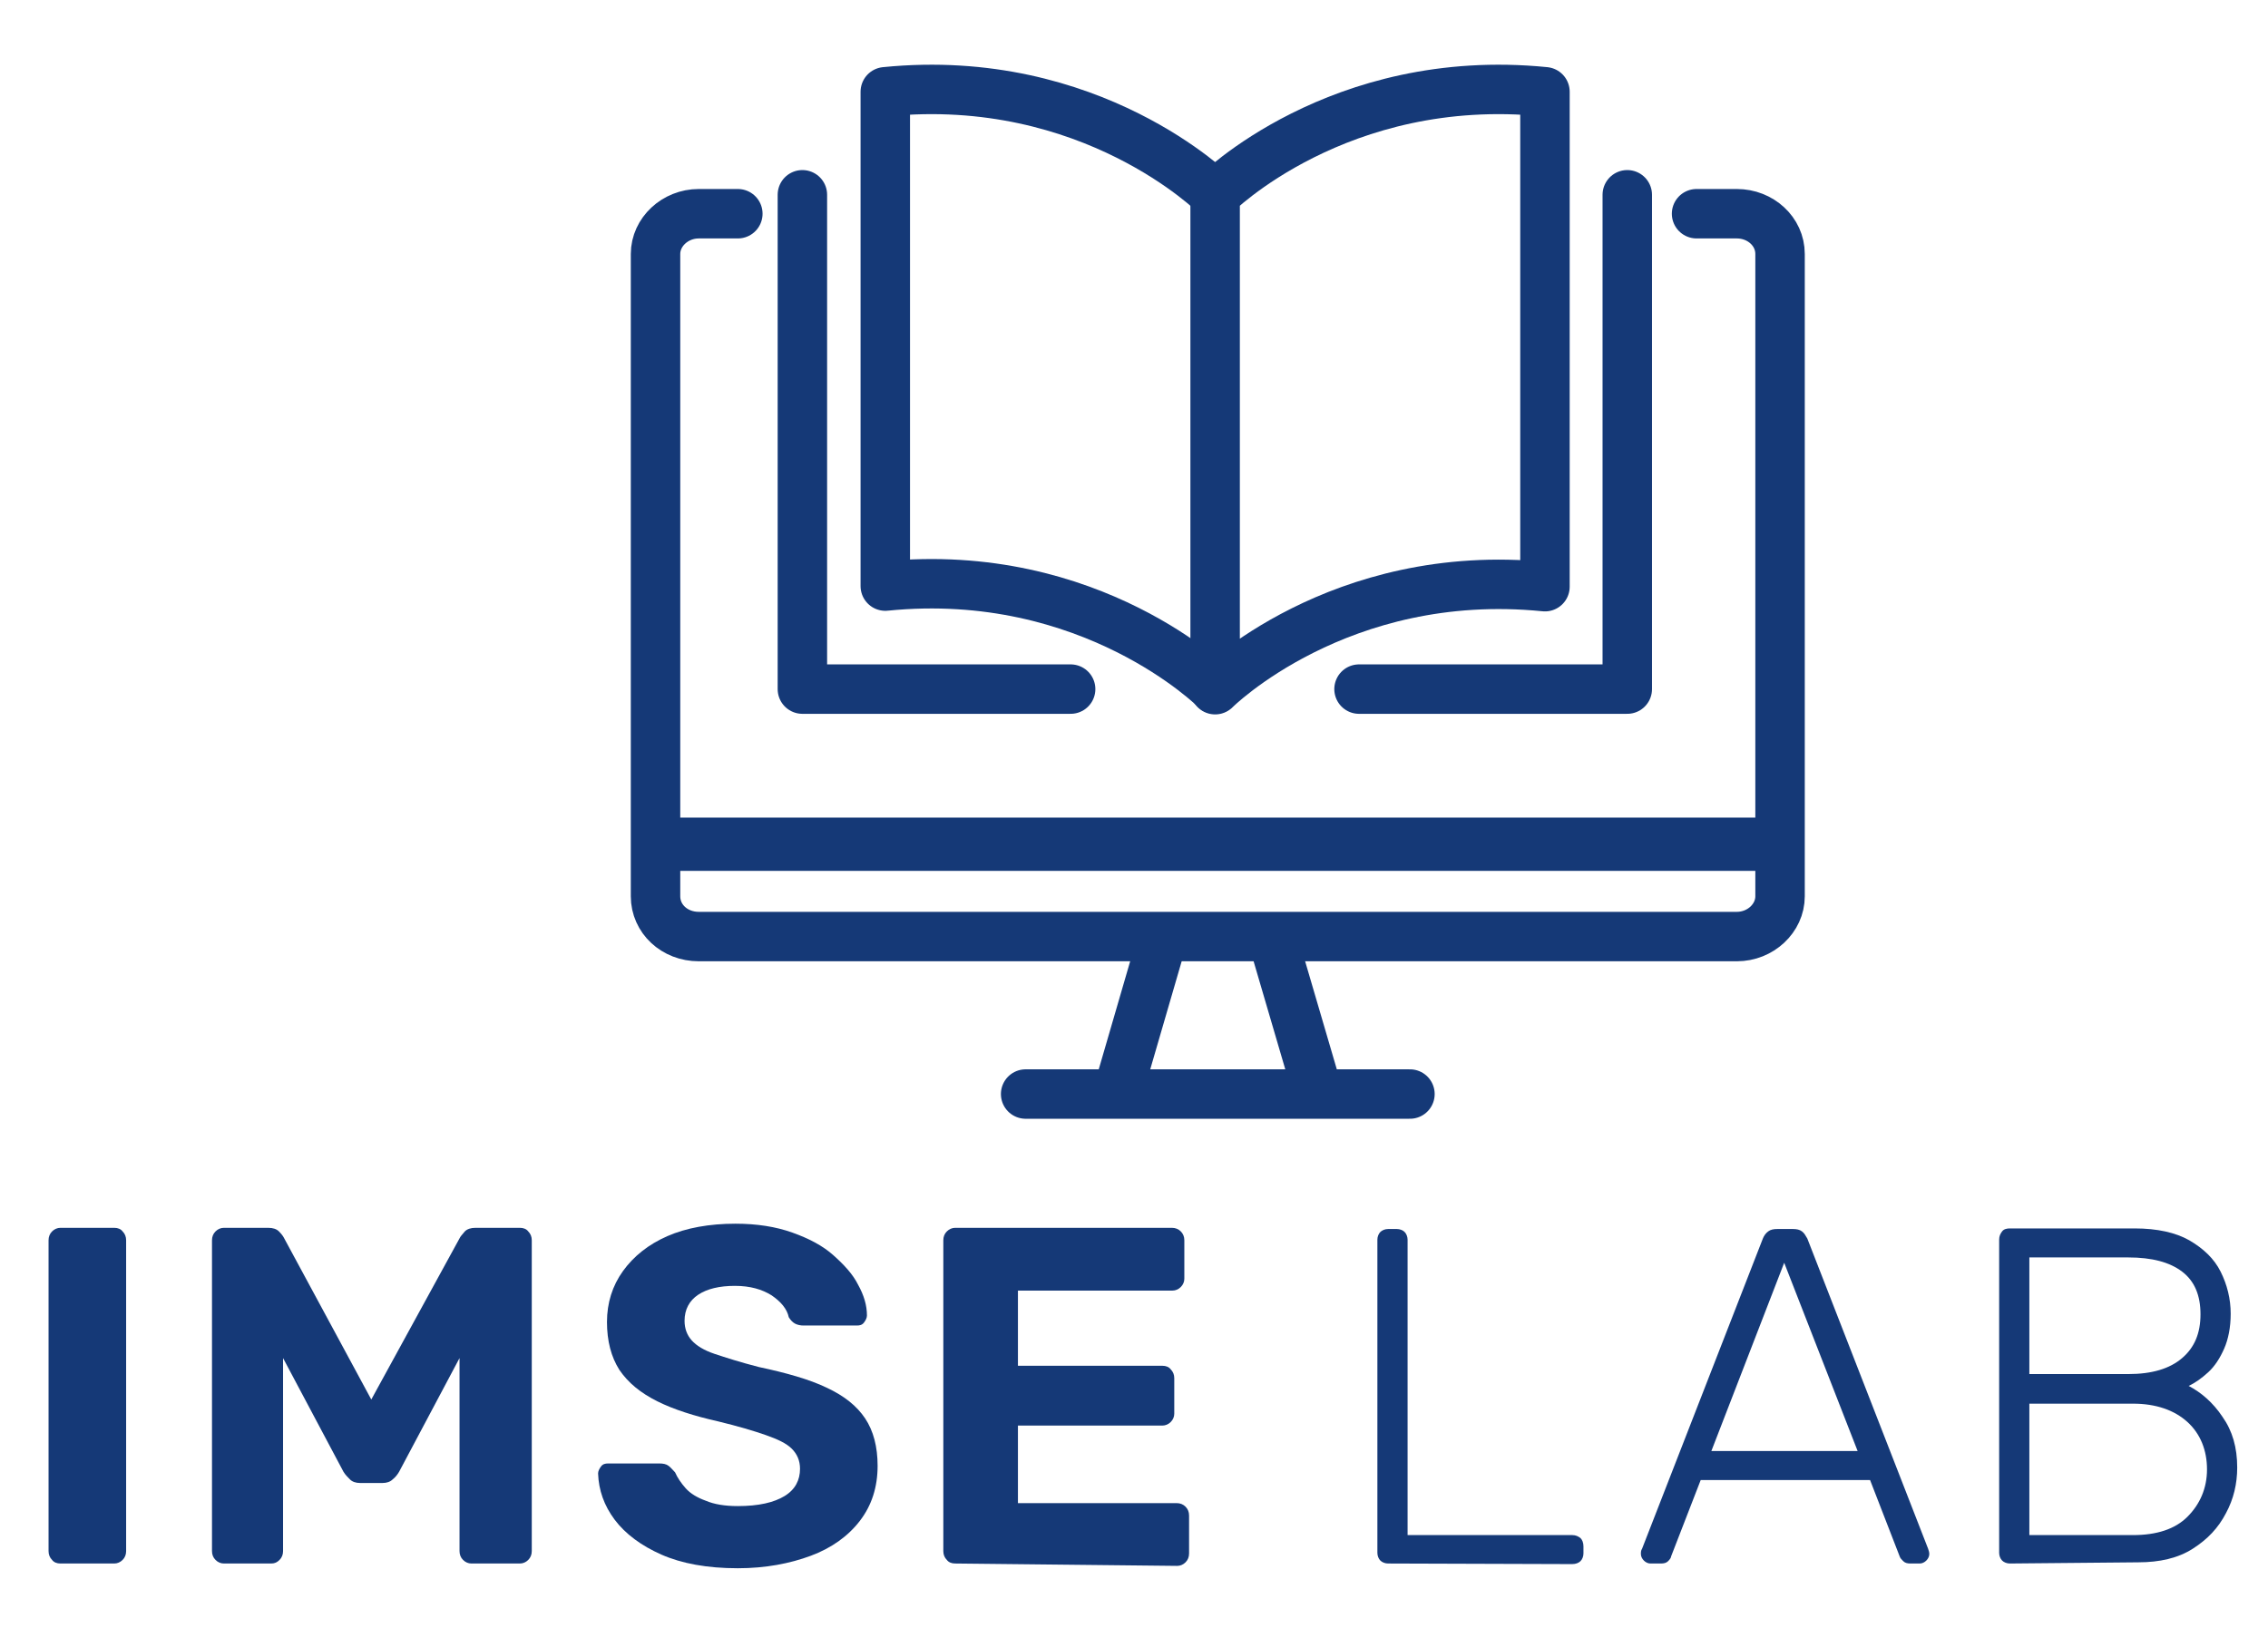
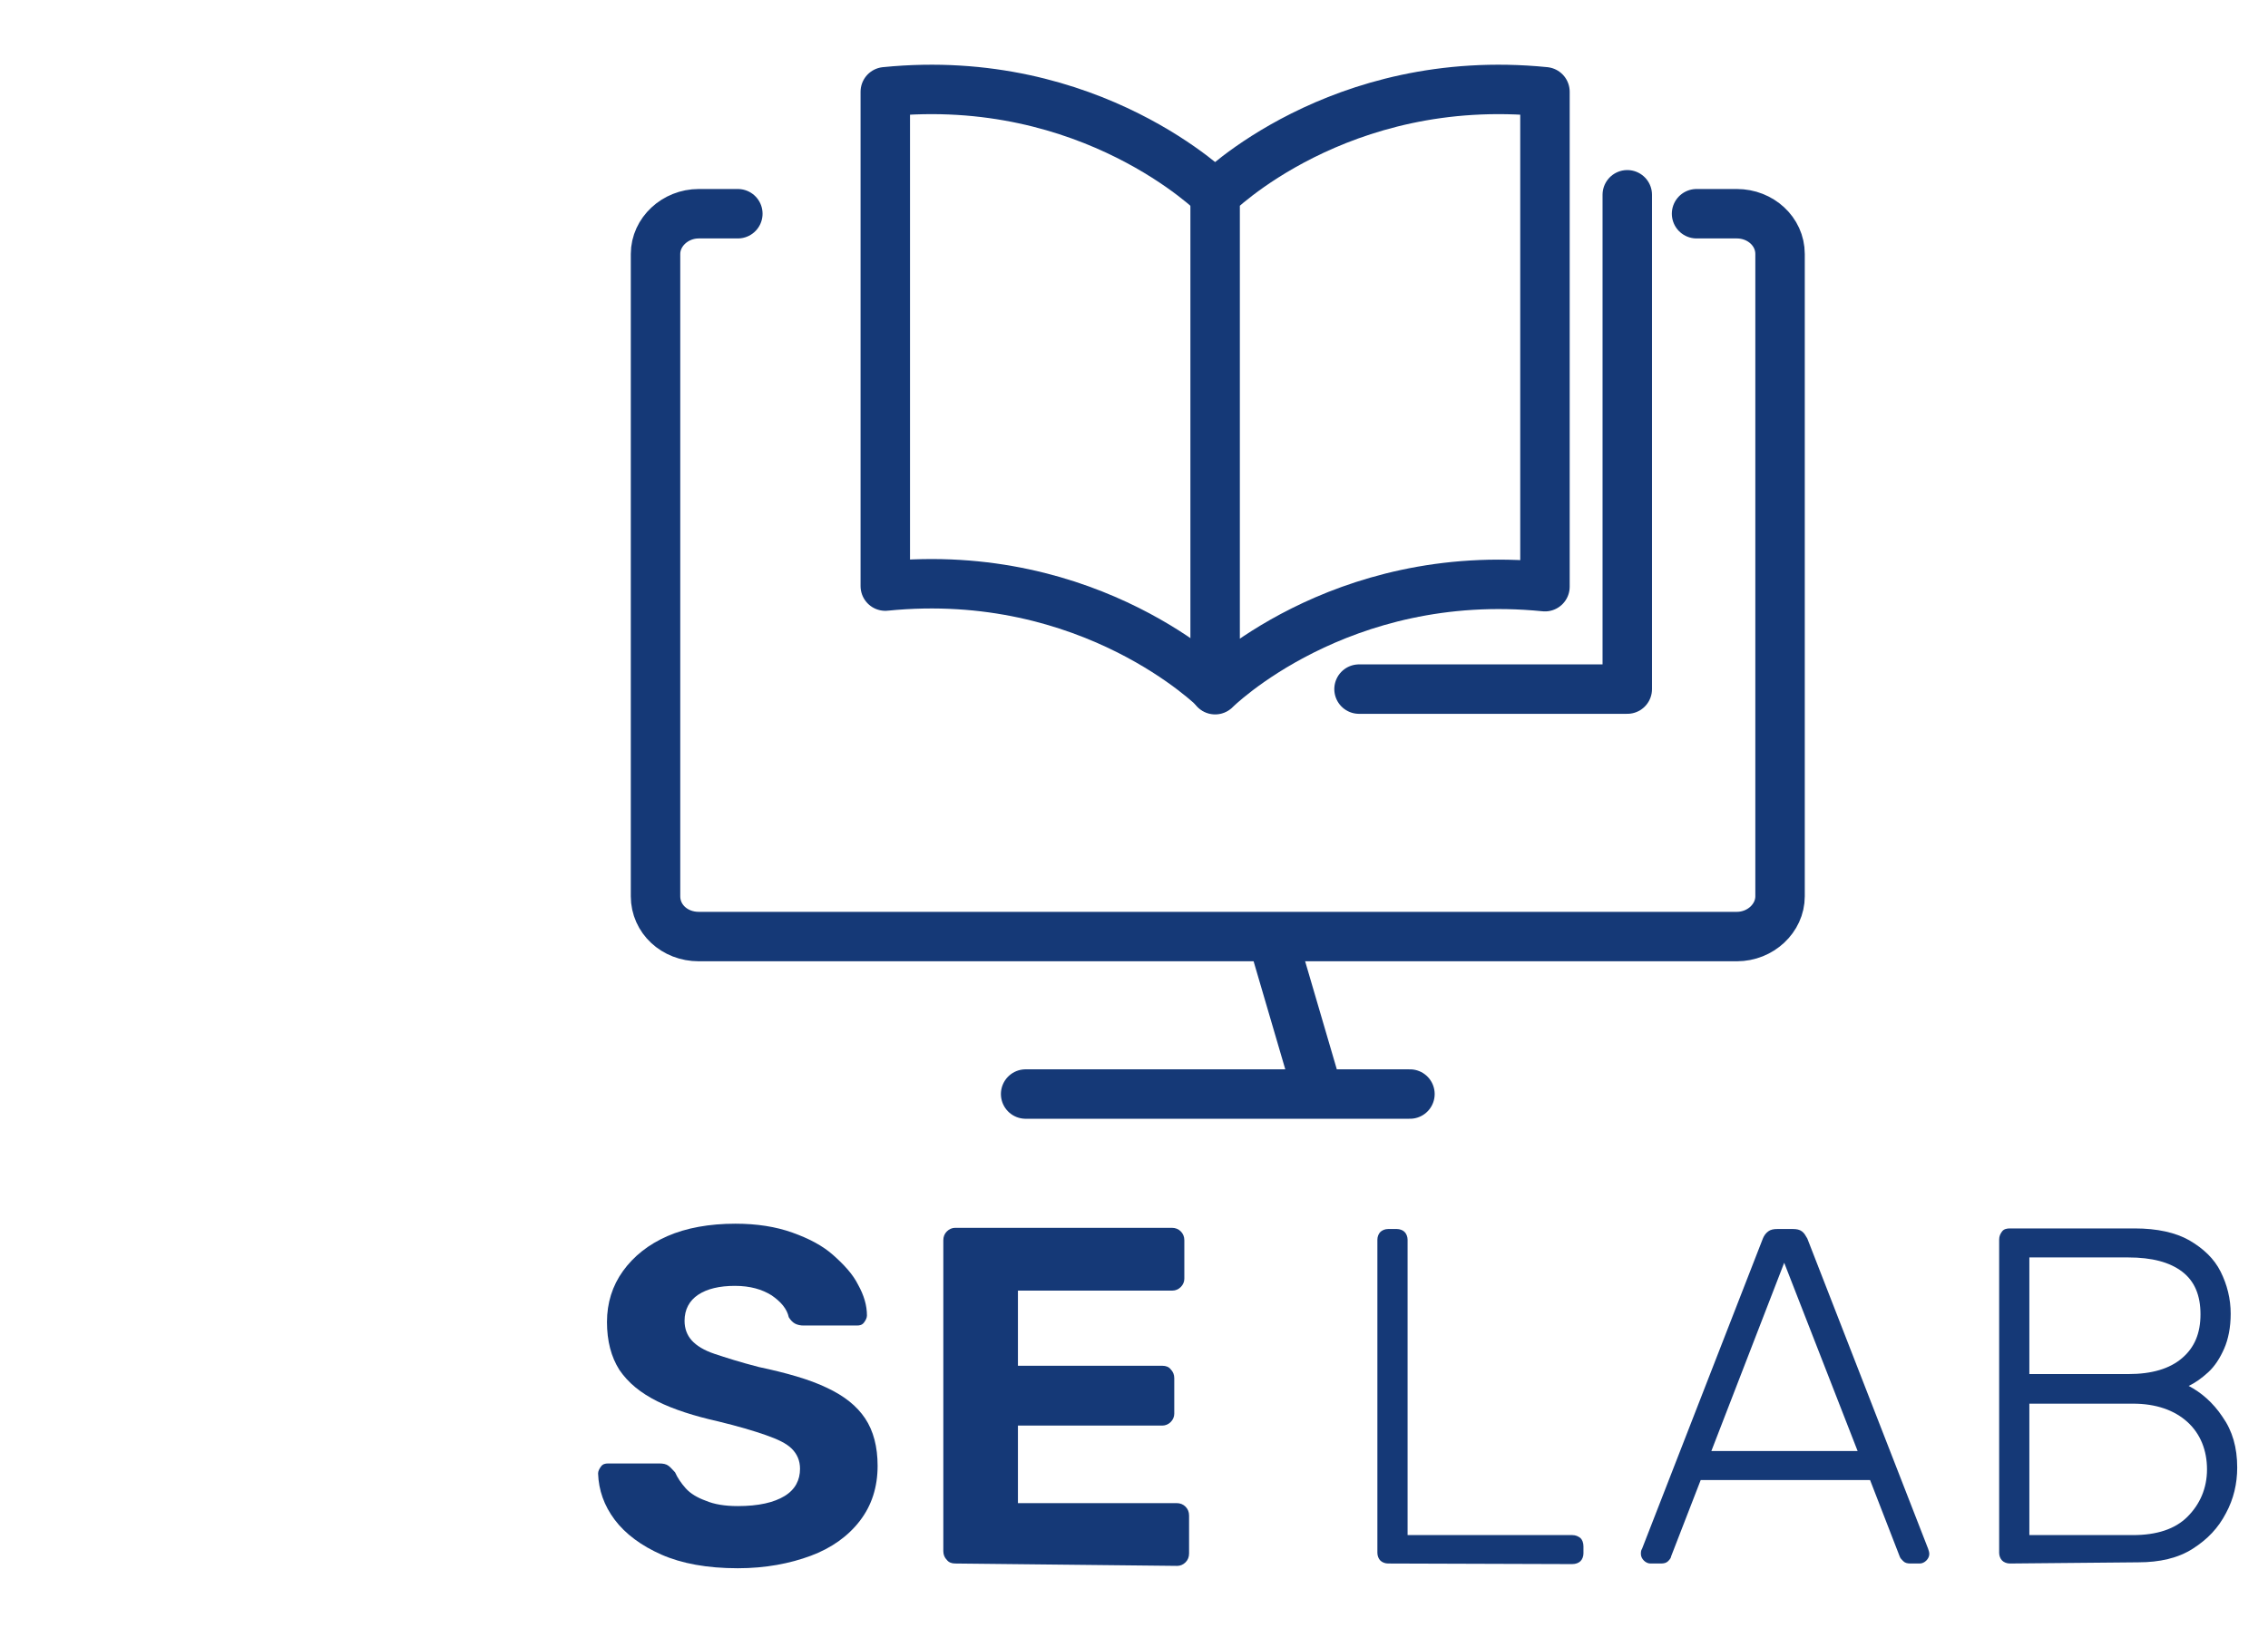
<svg xmlns="http://www.w3.org/2000/svg" version="1.1" id="Layer_1" x="0px" y="0px" viewBox="0 0 383 275" style="enable-background:new 0 0 383 275;" xml:space="preserve">
  <style type="text/css">
	.st0{fill:#153977;}
	.st1{fill:none;stroke:#153977;stroke-width:8.35;stroke-linecap:round;stroke-linejoin:round;}
	.st2{fill:none;stroke:#153977;stroke-width:9;stroke-linecap:round;stroke-linejoin:round;}
</style>
  <g>
-     <path class="st0" d="M10.2,264.1c-0.6,0-1.1-0.2-1.4-0.6c-0.4-0.4-0.6-0.9-0.6-1.5v-52.5c0-0.6,0.2-1.1,0.6-1.5s0.9-0.6,1.4-0.6   h9.1c0.6,0,1.1,0.2,1.4,0.6c0.4,0.4,0.6,0.9,0.6,1.5v52.5c0,0.6-0.2,1.1-0.6,1.5c-0.4,0.4-0.9,0.6-1.4,0.6H10.2z" />
-     <path class="st0" d="M37.8,264.1c-0.5,0-1-0.2-1.4-0.6s-0.6-0.9-0.6-1.5v-52.5c0-0.6,0.2-1.1,0.6-1.5s0.9-0.6,1.4-0.6h7.5   c0.8,0,1.4,0.2,1.8,0.6s0.7,0.8,0.8,1l14.8,27.4l15-27.4c0.1-0.2,0.4-0.5,0.8-1c0.4-0.4,1-0.6,1.8-0.6h7.5c0.6,0,1.1,0.2,1.4,0.6   c0.4,0.4,0.6,0.9,0.6,1.5v52.5c0,0.6-0.2,1.1-0.6,1.5c-0.4,0.4-0.9,0.6-1.4,0.6h-8.2c-0.5,0-1-0.2-1.4-0.6   c-0.4-0.4-0.6-0.9-0.6-1.5v-32.6l-10.2,19.2c-0.3,0.5-0.6,0.9-1.1,1.3c-0.4,0.4-1,0.6-1.7,0.6h-3.8c-0.7,0-1.3-0.2-1.7-0.6   s-0.8-0.8-1.1-1.3l-10.2-19.2v32.6c0,0.6-0.2,1.1-0.6,1.5c-0.4,0.4-0.8,0.6-1.4,0.6L37.8,264.1L37.8,264.1z" />
    <path class="st0" d="M124.6,264.9c-5.2,0-9.5-0.8-12.9-2.3s-6.1-3.5-7.9-5.9s-2.7-5-2.8-7.8c0-0.4,0.2-0.8,0.5-1.2   c0.3-0.4,0.7-0.5,1.2-0.5h8.6c0.7,0,1.2,0.1,1.6,0.4c0.4,0.3,0.7,0.7,1.1,1.1c0.4,0.9,1,1.8,1.8,2.7c0.8,0.9,2,1.6,3.4,2.1   c1.4,0.6,3.2,0.9,5.4,0.9c3.5,0,6.1-0.6,7.9-1.7s2.6-2.7,2.6-4.6c0-1.4-0.5-2.5-1.4-3.4c-0.9-0.9-2.4-1.6-4.4-2.3   c-2-0.7-4.7-1.5-8-2.3c-4-0.9-7.5-2-10.3-3.4c-2.8-1.4-4.9-3.1-6.4-5.3c-1.4-2.2-2.1-4.9-2.1-8.1s0.9-6.1,2.7-8.6s4.3-4.5,7.5-5.9   c3.2-1.4,7.1-2.1,11.5-2.1c3.6,0,6.8,0.5,9.6,1.5s5.1,2.2,6.9,3.8s3.3,3.2,4.2,5c1,1.8,1.5,3.5,1.5,5.2c0,0.4-0.2,0.8-0.5,1.2   c-0.3,0.4-0.7,0.5-1.2,0.5h-9c-0.5,0-1-0.1-1.4-0.3c-0.4-0.2-0.8-0.6-1.1-1.1c-0.3-1.4-1.3-2.6-2.9-3.7c-1.6-1-3.6-1.6-6.2-1.6   s-4.7,0.5-6.2,1.5c-1.5,1-2.3,2.5-2.3,4.4c0,1.3,0.4,2.4,1.2,3.3c0.8,0.9,2.1,1.7,3.9,2.3s4.3,1.4,7.4,2.2c4.7,1,8.6,2.1,11.5,3.5   c3,1.4,5.1,3.1,6.5,5.2s2.1,4.8,2.1,8c0,3.6-1,6.7-3,9.3s-4.8,4.6-8.3,5.9S129.3,264.9,124.6,264.9L124.6,264.9z" />
    <path class="st0" d="M161.3,264.1c-0.6,0-1.1-0.2-1.4-0.6c-0.4-0.4-0.6-0.9-0.6-1.5v-52.5c0-0.6,0.2-1.1,0.6-1.5s0.9-0.6,1.4-0.6   h36.6c0.6,0,1.1,0.2,1.5,0.6c0.4,0.4,0.6,0.9,0.6,1.5v6.5c0,0.5-0.2,1-0.6,1.4c-0.4,0.4-0.9,0.6-1.4,0.6h-26.1v12.7h24.4   c0.6,0,1.1,0.2,1.4,0.6c0.4,0.4,0.6,0.9,0.6,1.5v6c0,0.5-0.2,1-0.6,1.4s-0.9,0.6-1.4,0.6h-24.4v13.1h26.8c0.6,0,1.1,0.2,1.5,0.6   s0.6,0.9,0.6,1.5v6.4c0,0.6-0.2,1.1-0.6,1.5s-0.9,0.6-1.4,0.6L161.3,264.1L161.3,264.1z" />
    <path class="st0" d="M234.4,264.1c-0.5,0-1-0.2-1.3-0.5s-0.5-0.8-0.5-1.3v-52.9c0-0.5,0.2-1,0.5-1.3s0.8-0.5,1.3-0.5h1.5   c0.5,0,1,0.2,1.3,0.5s0.5,0.8,0.5,1.3v49.9h27.8c0.6,0,1,0.2,1.4,0.5c0.3,0.3,0.5,0.8,0.5,1.4v1.2c0,0.5-0.2,1-0.5,1.3   s-0.8,0.5-1.4,0.5L234.4,264.1L234.4,264.1z" />
    <path class="st0" d="M278.7,264.1c-0.4,0-0.8-0.2-1.1-0.5s-0.5-0.7-0.5-1.1c0-0.3,0-0.6,0.2-0.9l20.4-52.4c0.2-0.5,0.5-0.9,0.9-1.2   s0.9-0.4,1.5-0.4h2.7c0.6,0,1.1,0.1,1.5,0.4c0.4,0.3,0.6,0.7,0.9,1.2l20.4,52.4c0.1,0.3,0.2,0.6,0.2,0.9c0,0.4-0.2,0.8-0.5,1.1   s-0.7,0.5-1.1,0.5h-1.6c-0.5,0-0.9-0.1-1.2-0.4s-0.5-0.5-0.6-0.8l-5-12.9h-28.6l-5,12.9c0,0.2-0.2,0.5-0.5,0.8s-0.7,0.4-1.2,0.4   H278.7L278.7,264.1z M289,245.1h24.7l-12.4-31.8L289,245.1z" />
    <path class="st0" d="M339.4,264.1c-0.5,0-1-0.2-1.3-0.5s-0.5-0.8-0.5-1.3v-52.9c0-0.6,0.2-1,0.5-1.4s0.8-0.5,1.3-0.5h21.1   c3.8,0,6.9,0.7,9.2,2c2.4,1.4,4.2,3.1,5.3,5.3c1.1,2.2,1.7,4.6,1.7,7.1c0,2.3-0.4,4.3-1.1,5.9c-0.7,1.6-1.6,3-2.7,4   c-1.1,1-2.2,1.8-3.3,2.3c2.1,1.1,4.1,2.8,5.7,5.2c1.7,2.4,2.5,5.2,2.5,8.6c0,2.7-0.6,5.3-1.9,7.7c-1.3,2.5-3.1,4.4-5.6,6   s-5.6,2.3-9.2,2.3L339.4,264.1L339.4,264.1z M342.7,232.1h16.7c4,0,7-0.9,9.1-2.7c2.1-1.8,3.1-4.2,3.1-7.4s-1-5.6-3.1-7.2   s-5.1-2.4-9.1-2.4h-16.7V232.1L342.7,232.1z M342.7,259.3h17.5c4,0,7.1-1,9.2-3.1s3.3-4.8,3.3-8s-1.1-6-3.3-8s-5.3-3.1-9.2-3.1   h-17.5V259.3L342.7,259.3z" />
  </g>
  <g>
    <g>
      <path class="st1" d="M286.5,36.1h6.8c4,0,7.3,3,7.3,6.8v108.5c0,3.7-3.3,6.8-7.3,6.8H118c-4.1,0-7.3-3-7.3-6.8V42.9    c0-3.7,3.3-6.8,7.3-6.8h6.6" />
-       <path class="st2" d="M298.8,142.6H111.9" />
      <g>
-         <line class="st1" x1="196.3" y1="158.6" x2="189" y2="183.7" />
        <line class="st1" x1="215" y1="158.8" x2="222.3" y2="183.7" />
      </g>
      <line class="st1" x1="173.2" y1="184.8" x2="238.1" y2="184.8" />
    </g>
    <g>
      <path id="path2600" class="st1" d="M260.9,15.5C226,12,205.2,32.9,205.2,32.9v83.6c0,0,20.9-20.9,55.7-17.4    C260.9,99,260.9,15.5,260.9,15.5z" />
      <path id="path2604" class="st1" d="M205.2,32.9c0,0-20.9-20.9-55.7-17.4V99c34.8-3.5,55.7,17.4,55.7,17.4" />
-       <path id="path2626" class="st1" d="M180.8,116.4h-45.3V32.9" />
      <path id="path2628" class="st1" d="M229.5,116.4h45.3V32.9" />
    </g>
  </g>
</svg>